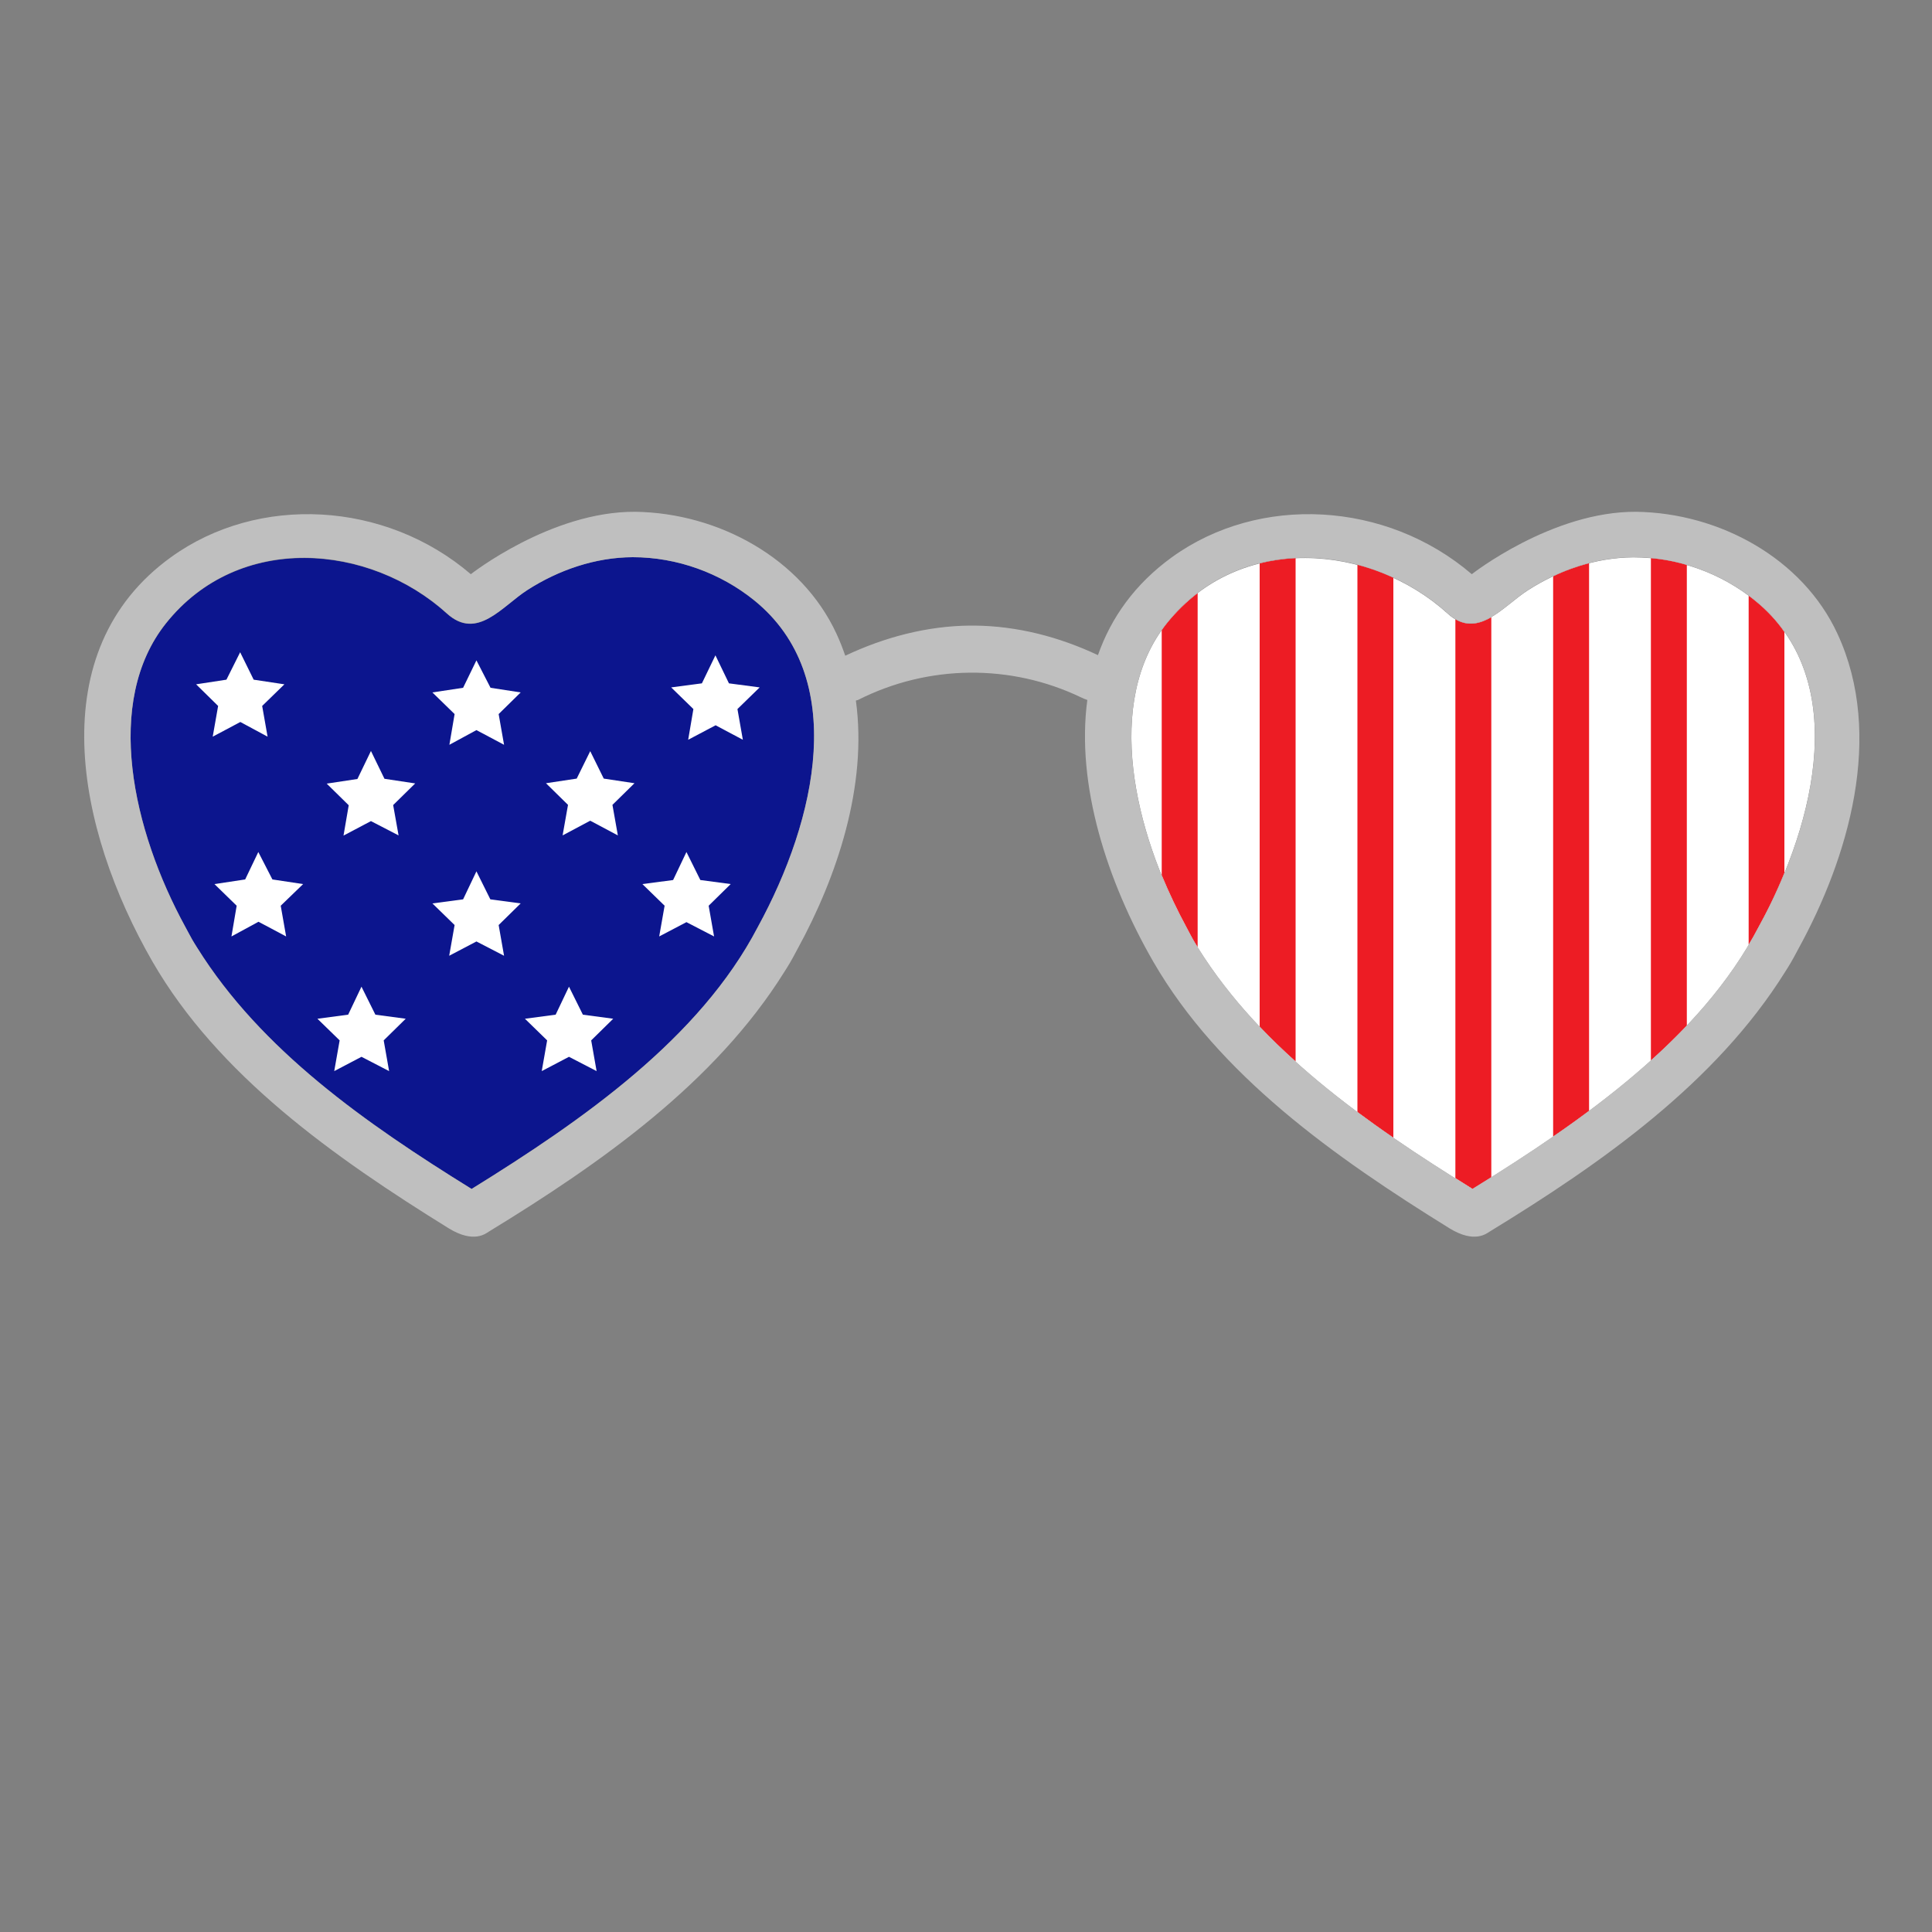
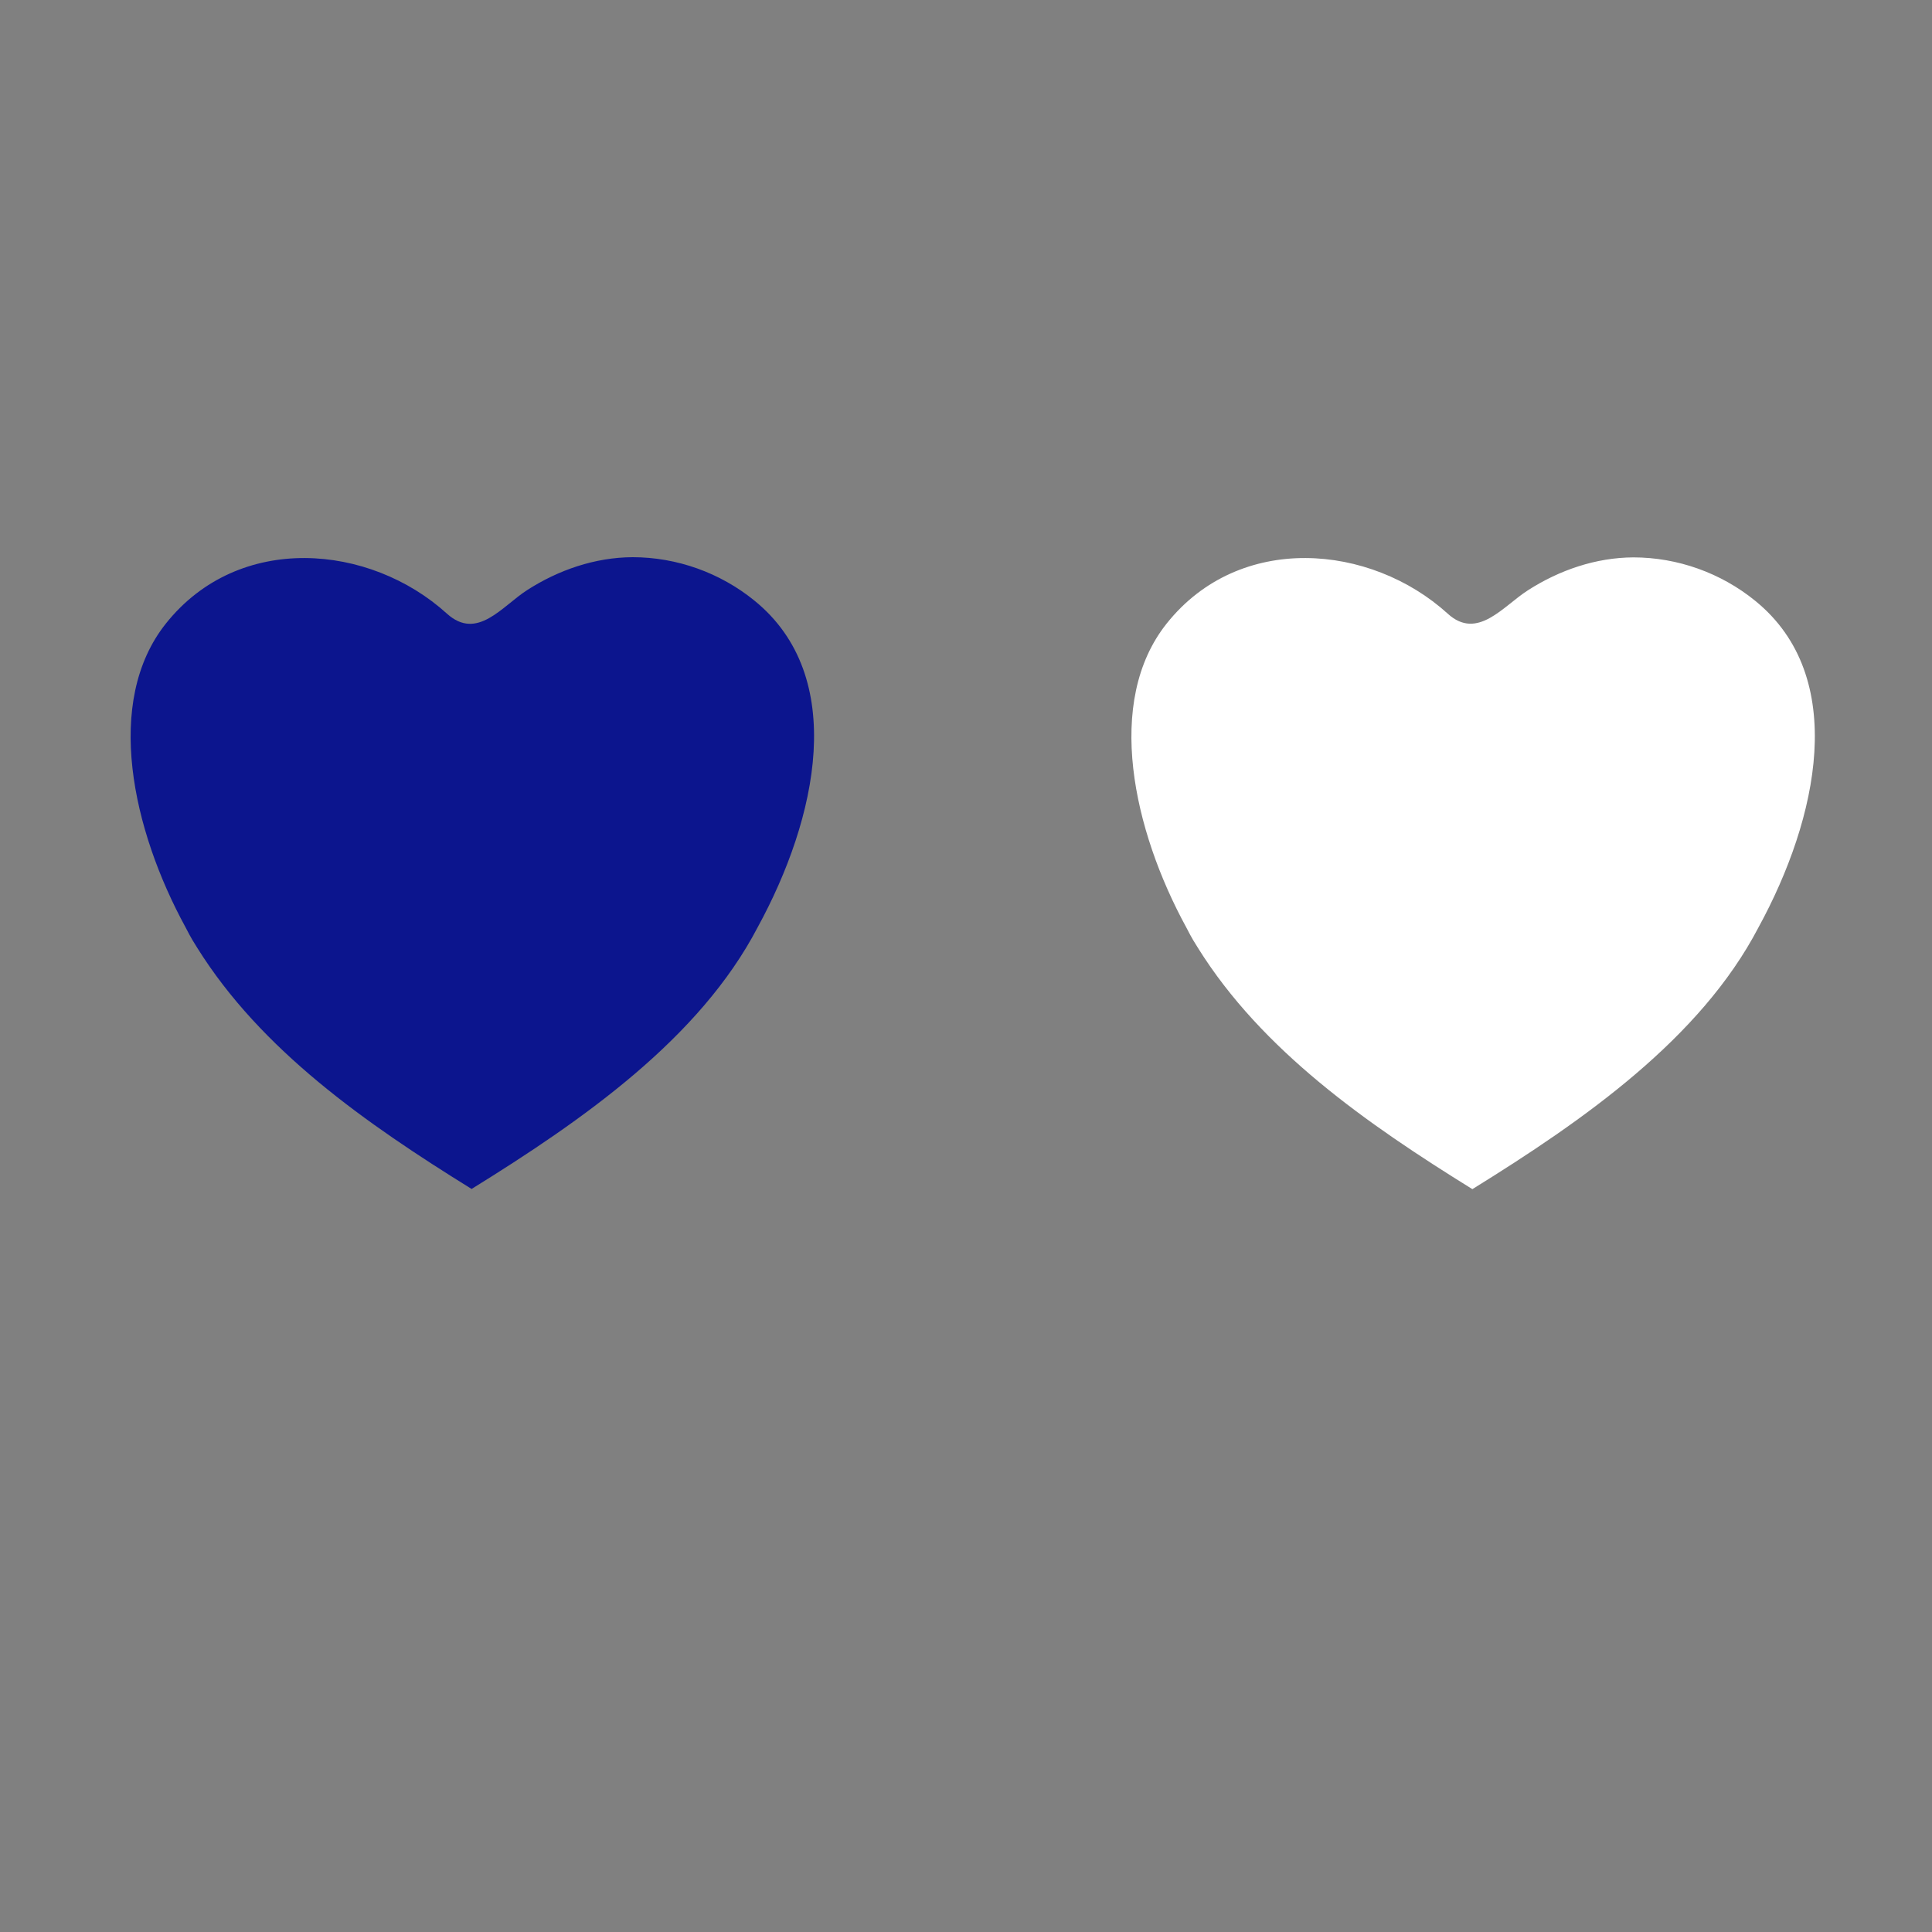
<svg xmlns="http://www.w3.org/2000/svg" version="1.1" id="Layer_1" x="0px" y="0px" width="1000px" height="1000px" viewBox="0 0 1000 1000" style="enable-background:new 0 0 1000 1000;" xml:space="preserve">
  <rect x="0" y="0" width="1000" height="1000" fill="#808080" stroke="none" />
  <style type="text/css">
	.st0{fill-rule:evenodd;clip-rule:evenodd;fill:#0C158E;}
	.st1{fill-rule:evenodd;clip-rule:evenodd;fill:#FFFFFF;}
	.st2{fill:#FFFFFF;}
	.st3{fill:#ED1C24;}
	.st4{fill-rule:evenodd;clip-rule:evenodd;fill:#BFBFBF;}
</style>
  <g>
    <path class="st0" d="M231.3,317.6c-39.9-36.2-107.7-42.2-145.4,5.1C53.6,363.2,68.6,429.7,96,479.9c3.3,6.4,4,7.3,6.1,10.7   c33.1,53,87.1,90.8,142,124.8c58-35.9,118.1-78,148.1-135.5c30.7-56.2,47-129.6-1.8-169.1c-17.6-14.3-40-22.4-63-22.4   c-19.4,0.1-38.3,6.6-54.5,17C259.8,313.8,247,331.8,231.3,317.6z" />
    <path class="st1" d="M749.3,317.6c-39.9-36.2-107.7-42.2-145.4,5.1c-32.3,40.5-17.3,107.1,10.1,157.3c3.3,6.4,4,7.3,6.1,10.7   c33.1,53,87.1,90.8,142,124.8c58-35.9,118.1-78,148.1-135.5c30.7-56.2,47-129.6-1.8-169.1c-17.6-14.3-40-22.4-63-22.4   c-19.4,0.1-38.3,6.6-54.5,17C778,313.7,764.7,331.7,749.3,317.6z" />
-     <path class="st2" d="M370.3,339.2l7,14.5l15.9,2.1L381.7,367l2.8,15.9l-14.1-7.5l-14.2,7.5l2.7-15.9l-11.5-11.2l15.9-2.1   L370.3,339.2z M305.5,388.8l7,14.2l15.9,2.4L317,416.6l2.8,15.8l-14.3-7.6l-14.3,7.6l2.8-15.8l-11.4-11.2l15.9-2.4L305.5,388.8z    M246.6,341.8l7.3,14.2l15.6,2.4l-11.4,11.2l2.8,15.9l-14.3-7.6l-14,7.6l2.7-15.9l-11.5-11.2l15.9-2.4L246.6,341.8z M124.3,337.6   l7,14.2l15.9,2.4l-11.5,11.2l2.8,15.9l-14.1-7.6l-14.3,7.6l2.8-15.9l-11.4-11.2l15.7-2.4L124.3,337.6z M192,388.7l7,14.4l15.9,2.4   l-11.4,11.2l2.8,15.7L192,425l-14.2,7.5l2.7-15.7l-11.4-11.2l15.9-2.4L192,388.7z M246.6,451l7.2,14.5l15.7,2.1l-11.4,11.2   l2.8,15.9l-14.3-7.4l-14.1,7.4l2.8-15.9l-11.5-11.2l15.9-2.1L246.6,451z M294.5,510.7l7.2,14.5l15.7,2.1L306,538.5l2.8,15.9   l-14.3-7.4l-14.1,7.4l2.8-15.9l-11.5-11.2l15.9-2.1L294.5,510.7z M187.1,510.7l7.2,14.5l15.7,2.1l-11.4,11.2l2.8,15.9l-14.3-7.4   l-14.1,7.4l2.8-15.9l-11.5-11.2l15.9-2.1L187.1,510.7z M355.3,441l7.2,14.5l15.7,2.1l-11.4,11.2l2.8,15.9l-14.3-7.4l-14.1,7.4   l2.8-15.9l-11.5-11.2l15.9-2.1L355.3,441z M133.7,441l7.3,14.2l15.9,2.4l-11.6,11.2l2.8,15.9l-14.3-7.6l-14,7.6l2.7-15.9   l-11.5-11.2l15.9-2.4L133.7,441z" />
-     <path class="st3" d="M910.2,479.9c-1.6,3.1-3.3,6.1-5.1,9.1V308.3c1.1,0.8,2.2,1.7,3.3,2.6c6.1,4.9,11.1,10.3,15.2,16.2v124.7   C919.7,461.5,915.2,470.9,910.2,479.9z M854.5,548.9c6.5-5.8,12.7-11.8,18.6-18V292.4c-6-1.8-12.2-3-18.6-3.5V548.9z M601.4,453.2   c3.8,9.2,8.1,18.2,12.7,26.7c3.2,6.2,3.9,7.3,5.8,10.3V307c-5.7,4.4-11.1,9.6-16,15.7c-0.9,1.1-1.8,2.3-2.6,3.5V453.2z M652,531.4   c5.9,6.2,12.1,12.2,18.6,18V288.9c-6.3,0.3-12.5,1.2-18.6,2.7V531.4z M803.9,588.3c6.3-4.3,12.5-8.7,18.6-13.3V291.5   c-6.4,1.7-12.6,3.9-18.6,6.8V588.3z M702.6,575.6c6.1,4.5,12.3,9,18.6,13.3V299c-6-2.8-12.2-5-18.6-6.7V575.6z M753.3,320.5v289.3   c3,1.9,5.9,3.7,8.9,5.6c3.2-2,6.4-4,9.7-6V319.5C765.9,322.9,759.8,324.4,753.3,320.5z" />
-     <path class="st4" d="M951.1,328.1c-18.1-39.2-61.2-62.6-104.2-63.2c-43.6-0.3-85.1,32.3-85.1,32.3c-44.4-38-110.1-41.4-155.2-8.8   c-19.2,13.9-31.5,31.3-38.3,50.7c-20.2-9.5-41.8-15.1-64-15.3c-1.1,0-1.1,0-2.2,0c-22.3,0.2-44.3,6-64.6,15.6   c-1.3-3.8-2.8-7.6-4.5-11.3c-18.1-39.2-61.2-62.6-104.2-63.2c-43.6-0.3-85.1,32.3-85.1,32.3c-44.4-38-110.1-41.4-155.2-8.8   C21.2,337,39.4,429,78.9,497.7c34,58.9,94,101.3,153.4,138.1c12.9,7.9,19.1,2.7,20.7,1.7c58.1-35.5,117.1-77,153-134.5   c2.4-3.8,3.2-5,6.9-12c20.2-36.9,36.2-84.2,30.1-128.4c0.7-0.2,1.1-0.3,1.1-0.3c36.5-18.5,79.2-18.7,115.3-1.4   c1.2,0.6,2.3,1,3.4,1.4c-5.9,43.8,10.2,93.9,34.1,135.4c34,58.9,94,101.3,153.4,138.1c12.9,7.9,19.1,2.7,20.7,1.7   c58.1-35.5,117.1-77,153-134.5c2.4-3.8,3.2-5,6.9-12C956.6,444.2,975.5,380.8,951.1,328.1z M392.2,479.9   c-30,57.5-90.1,99.6-148.1,135.5c-54.9-34-108.9-71.8-142-124.8c-2.1-3.3-2.7-4.3-6.1-10.7c-27.5-50.2-42.4-116.7-10.1-157.3   c37.7-47.3,105.4-41.4,145.4-5.1c15.7,14.2,28.6-3.7,41.7-12.1c16.2-10.4,35.1-16.9,54.5-17c23,0,45.4,8.2,63,22.4   C439.2,350.4,422.9,423.8,392.2,479.9z M910.2,479.9c-30,57.5-90.1,99.6-148.1,135.5c-54.9-34-108.9-71.8-142-124.8   c-2.1-3.3-2.7-4.3-6.1-10.7c-27.5-50.2-42.4-116.7-10.1-157.3c37.7-47.3,105.4-41.4,145.4-5.1c15.4,14.1,28.7-3.8,41.6-12.1   c16.2-10.4,35.2-16.9,54.5-17c23,0,45.4,8.2,63,22.4C957.2,350.4,941,423.8,910.2,479.9z" />
  </g>
</svg>